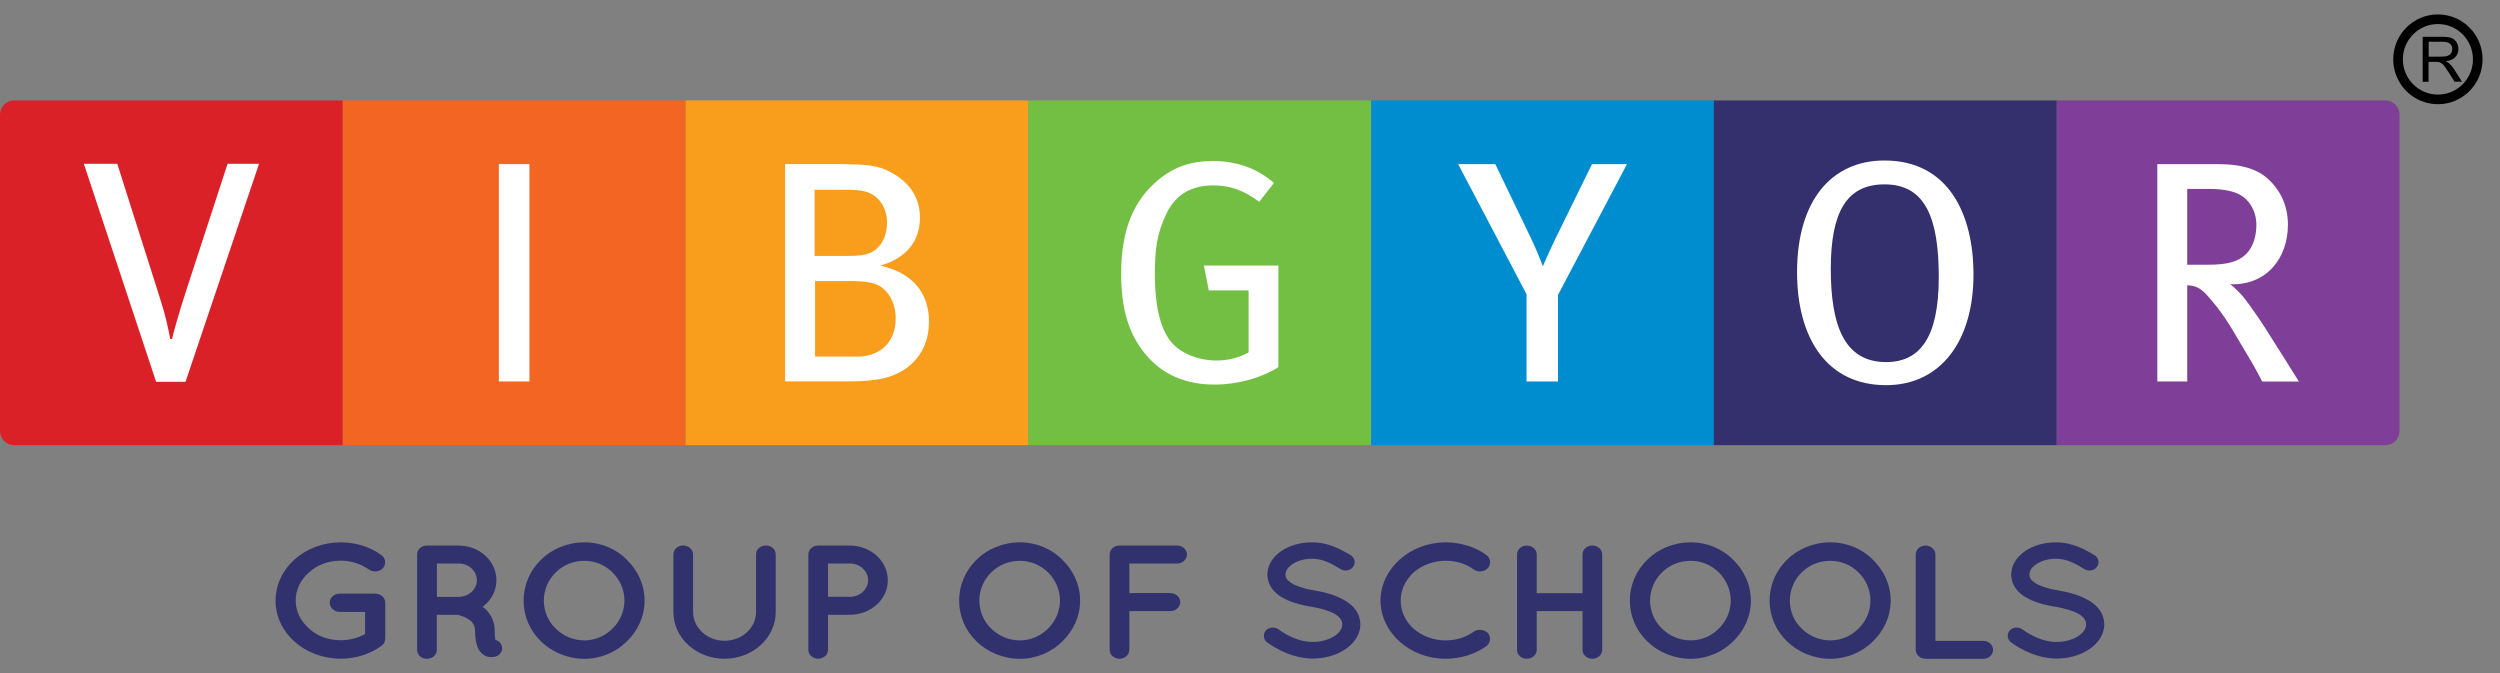
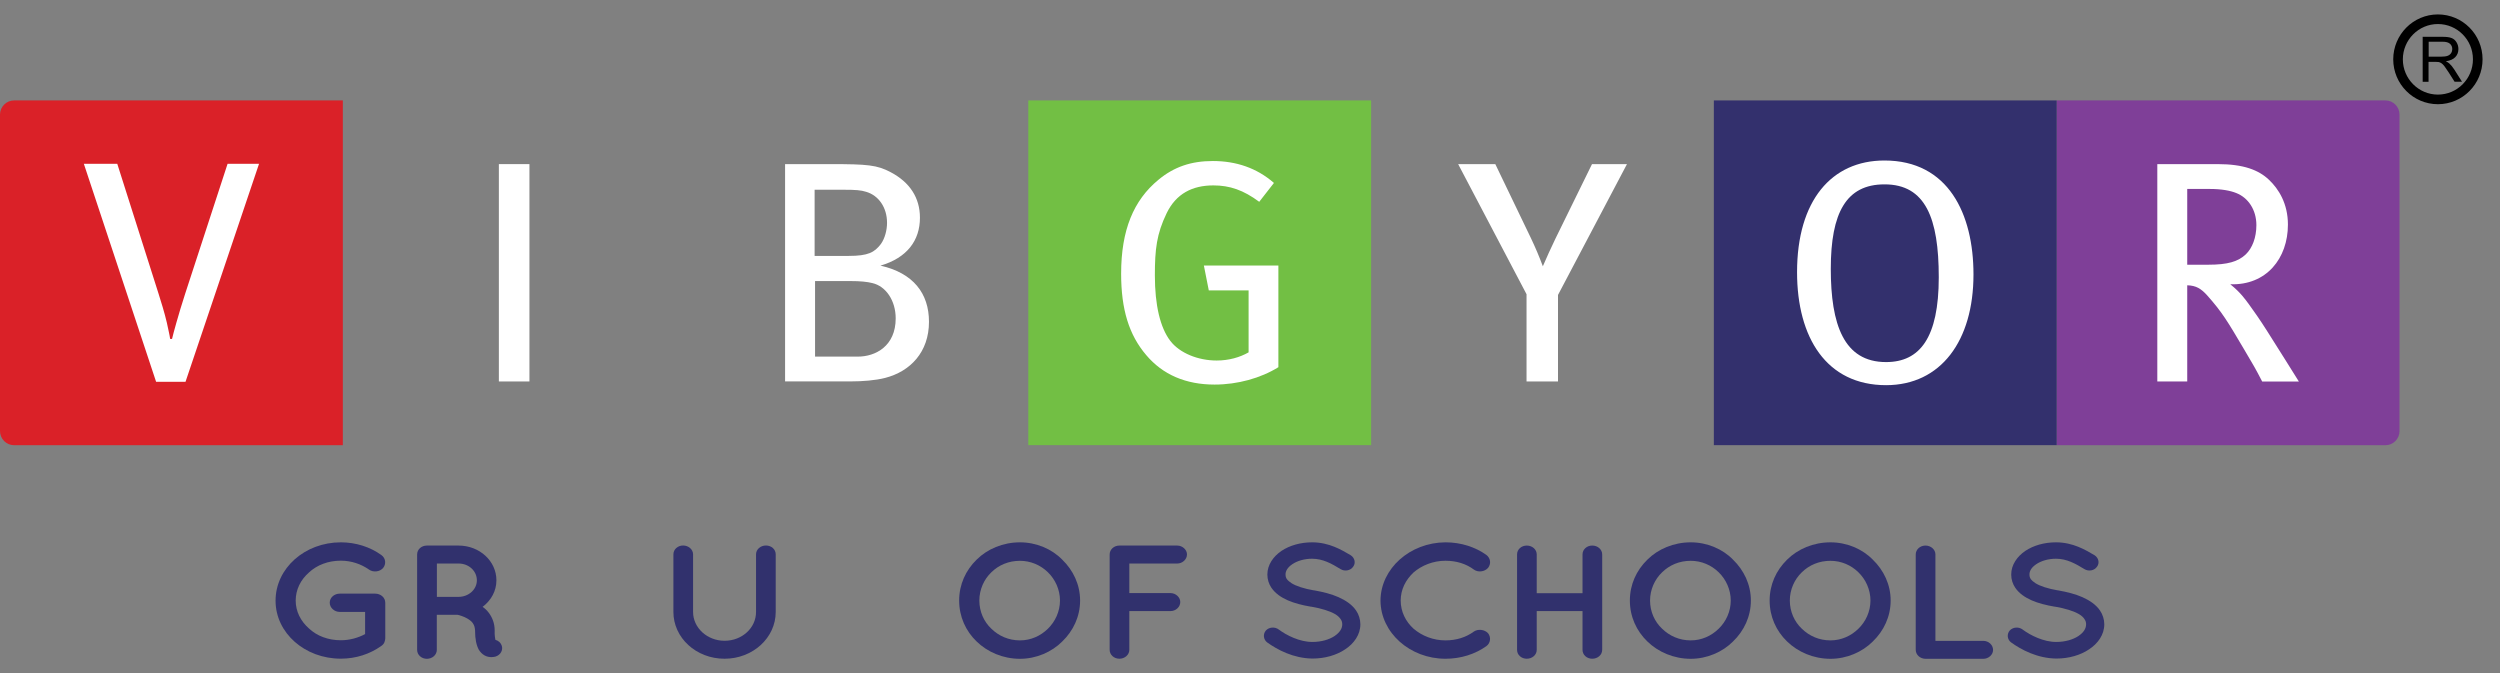
<svg xmlns="http://www.w3.org/2000/svg" width="130" height="35" viewBox="0 0 130 35" fill="none">
  <rect x="0" y="0" width="130" height="35" fill="#808080" stroke="none" />
  <path fill-rule="evenodd" clip-rule="evenodd" d="M106.947 5.222H124.044C124.446 5.222 124.775 5.553 124.775 5.958V22.416C124.775 22.821 124.446 23.151 124.044 23.151H106.947V5.222Z" fill="#7F3F98" />
  <path fill-rule="evenodd" clip-rule="evenodd" d="M17.831 5.222H0.731C0.329 5.222 0 5.553 0 5.958V22.416C0 22.821 0.329 23.151 0.731 23.151H17.827V5.222H17.831Z" fill="#DA2128" />
  <path d="M14.329 31.236C14.329 29.546 15.855 28.201 17.723 28.201C18.505 28.201 19.25 28.444 19.82 28.855C20.058 29.014 20.095 29.327 19.92 29.536C19.746 29.739 19.404 29.779 19.176 29.61C18.78 29.334 18.273 29.155 17.723 29.155C17.063 29.155 16.482 29.381 16.066 29.769C15.634 30.147 15.376 30.659 15.376 31.233C15.376 31.789 15.634 32.302 16.066 32.68C16.479 33.067 17.059 33.293 17.723 33.293C18.183 33.293 18.616 33.169 18.985 32.973V31.82H17.67C17.385 31.82 17.146 31.6 17.146 31.341C17.146 31.071 17.385 30.869 17.67 30.869H19.481C19.491 30.869 19.491 30.869 19.491 30.869C19.501 30.869 19.501 30.869 19.501 30.869C19.796 30.869 20.034 31.071 20.034 31.341V33.199C20.034 33.256 20.018 33.29 20.008 33.341C19.997 33.358 19.997 33.368 19.991 33.385V33.395C19.964 33.469 19.907 33.536 19.816 33.597C19.236 34.008 18.512 34.251 17.727 34.251C15.858 34.255 14.329 32.919 14.329 31.236Z" fill="#31316D" />
  <path d="M26.085 33.556C26.176 33.799 26.032 34.062 25.763 34.143C25.727 34.15 25.653 34.17 25.562 34.17C25.562 34.17 25.562 34.17 25.552 34.17C25.458 34.17 25.321 34.153 25.193 34.079C25.072 34.012 24.972 33.904 24.898 33.786C24.77 33.543 24.703 33.239 24.703 32.777C24.693 32.619 24.657 32.507 24.593 32.416C24.539 32.325 24.428 32.241 24.318 32.173C24.123 32.056 23.885 31.988 23.801 31.971H22.714V33.796C22.714 34.049 22.483 34.258 22.198 34.258C21.913 34.258 21.691 34.049 21.691 33.796V28.831C21.691 28.572 21.913 28.369 22.198 28.369C22.198 28.369 22.198 28.369 22.208 28.369H23.845C24.938 28.369 25.814 29.175 25.814 30.177C25.814 30.733 25.539 31.219 25.096 31.556C25.217 31.641 25.327 31.742 25.418 31.867C25.602 32.109 25.723 32.423 25.723 32.774C25.713 33.027 25.743 33.185 25.76 33.27C25.911 33.313 26.032 33.415 26.085 33.556ZM24.797 30.177C24.797 29.688 24.375 29.303 23.848 29.303H22.718V31.037H23.848C24.375 31.034 24.797 30.649 24.797 30.177Z" fill="#31316D" />
-   <path d="M32.589 29.101C33.159 29.654 33.518 30.396 33.518 31.229C33.518 32.062 33.159 32.811 32.589 33.358C32.046 33.904 31.237 34.258 30.392 34.258C29.51 34.258 28.698 33.904 28.138 33.358C27.568 32.811 27.229 32.062 27.229 31.229C27.229 30.396 27.568 29.658 28.138 29.101C28.698 28.545 29.51 28.201 30.392 28.201C31.237 28.201 32.049 28.545 32.589 29.101ZM32.472 31.229C32.472 30.656 32.223 30.127 31.844 29.759C31.459 29.381 30.942 29.162 30.392 29.162C29.802 29.162 29.288 29.381 28.903 29.759C28.517 30.13 28.279 30.659 28.279 31.229C28.279 31.803 28.517 32.332 28.903 32.693C29.288 33.071 29.805 33.3 30.392 33.3C30.945 33.3 31.459 33.074 31.844 32.693C32.223 32.329 32.472 31.799 32.472 31.229Z" fill="#31316D" />
  <path d="M37.677 34.254C36.195 34.254 35.017 33.162 35.017 31.823V28.828C35.017 28.568 35.239 28.366 35.524 28.366C35.799 28.366 36.04 28.568 36.04 28.828V31.823C36.04 32.646 36.775 33.32 37.677 33.32C38.59 33.32 39.314 32.649 39.314 31.823V28.828C39.314 28.568 39.545 28.366 39.831 28.366C40.116 28.366 40.337 28.568 40.337 28.828V31.823C40.337 33.162 39.15 34.254 37.677 34.254Z" fill="#31316D" />
-   <path d="M44.188 31.968H43.057V33.792C43.057 34.045 42.826 34.254 42.541 34.254C42.266 34.254 42.034 34.045 42.034 33.792V28.831C42.034 28.572 42.266 28.369 42.541 28.369H44.188C45.281 28.369 46.167 29.175 46.167 30.177C46.167 31.162 45.285 31.968 44.188 31.968ZM43.057 31.034H44.188C44.721 31.034 45.134 30.646 45.144 30.177C45.134 29.688 44.721 29.303 44.188 29.303H43.057V31.034Z" fill="#31316D" />
  <path d="M55.236 29.101C55.806 29.654 56.165 30.396 56.165 31.229C56.165 32.062 55.806 32.811 55.236 33.358C54.693 33.904 53.885 34.258 53.039 34.258C52.157 34.258 51.346 33.904 50.785 33.358C50.215 32.811 49.876 32.062 49.876 31.229C49.876 30.396 50.215 29.658 50.785 29.101C51.346 28.545 52.157 28.201 53.039 28.201C53.885 28.201 54.693 28.545 55.236 29.101ZM55.119 31.229C55.119 30.656 54.871 30.127 54.492 29.759C54.106 29.381 53.589 29.162 53.039 29.162C52.449 29.162 51.936 29.381 51.55 29.759C51.164 30.13 50.926 30.659 50.926 31.229C50.926 31.803 51.164 32.332 51.55 32.693C51.936 33.071 52.452 33.3 53.039 33.3C53.593 33.3 54.106 33.074 54.492 32.693C54.867 32.329 55.119 31.799 55.119 31.229Z" fill="#31316D" />
  <path d="M57.702 33.792V28.831C57.702 28.578 57.923 28.369 58.208 28.369H58.218C58.218 28.369 58.218 28.369 58.235 28.369H61.217C61.482 28.369 61.723 28.578 61.723 28.831C61.723 29.091 61.485 29.303 61.217 29.303H58.725V30.841H60.868C61.143 30.841 61.374 31.061 61.374 31.303C61.374 31.563 61.143 31.776 60.868 31.776H58.725V33.792C58.725 34.045 58.493 34.254 58.208 34.254C57.923 34.254 57.702 34.045 57.702 33.792Z" fill="#31316D" />
  <path d="M65.822 32.791C65.986 32.605 66.292 32.582 66.493 32.733C66.899 33.037 67.596 33.388 68.25 33.381C68.71 33.381 69.126 33.256 69.401 33.071C69.676 32.885 69.797 32.676 69.797 32.464C69.797 32.356 69.77 32.278 69.713 32.194C69.656 32.11 69.575 32.025 69.438 31.941C69.169 31.782 68.72 31.637 68.177 31.546H68.156C67.724 31.472 67.321 31.371 66.969 31.219C66.62 31.067 66.315 30.858 66.114 30.565C65.976 30.363 65.903 30.127 65.903 29.873C65.903 29.368 66.215 28.933 66.637 28.646C67.07 28.359 67.63 28.201 68.23 28.201C69.112 28.201 69.766 28.595 70.236 28.872C70.447 29.007 70.511 29.277 70.364 29.469C70.226 29.671 69.931 29.729 69.71 29.594C69.24 29.307 68.79 29.054 68.227 29.054C67.814 29.054 67.445 29.172 67.197 29.341C66.949 29.509 66.848 29.695 66.848 29.87C66.848 29.971 66.868 30.039 66.912 30.106C66.959 30.174 67.04 30.248 67.16 30.326C67.398 30.477 67.814 30.612 68.311 30.697H68.331C68.8 30.781 69.233 30.889 69.599 31.051C69.975 31.219 70.306 31.438 70.518 31.749C70.655 31.951 70.739 32.204 70.739 32.464C70.739 33.003 70.407 33.465 69.948 33.766C69.498 34.069 68.898 34.245 68.247 34.245C67.254 34.234 66.416 33.782 65.892 33.405C65.695 33.256 65.668 32.976 65.822 32.791Z" fill="#31316D" />
  <path d="M71.786 31.229C71.796 29.563 73.322 28.211 75.163 28.201C75.972 28.201 76.71 28.444 77.29 28.855C77.511 29.024 77.548 29.317 77.38 29.529C77.196 29.739 76.857 29.772 76.646 29.621C76.24 29.317 75.734 29.159 75.163 29.159C74.529 29.159 73.939 29.395 73.506 29.766C73.094 30.154 72.836 30.656 72.836 31.229C72.836 31.803 73.094 32.322 73.506 32.693C73.939 33.064 74.526 33.3 75.163 33.3C75.734 33.3 76.23 33.142 76.646 32.838C76.857 32.696 77.199 32.73 77.38 32.929C77.545 33.138 77.508 33.442 77.29 33.6C76.71 34.012 75.975 34.255 75.163 34.255C73.322 34.255 71.792 32.902 71.786 31.229Z" fill="#31316D" />
  <path d="M78.887 33.792V28.831C78.887 28.572 79.108 28.369 79.393 28.369C79.678 28.369 79.91 28.572 79.91 28.831V30.848H82.291V28.831C82.291 28.572 82.512 28.369 82.797 28.369C83.083 28.369 83.314 28.572 83.314 28.831V33.792C83.314 34.052 83.083 34.254 82.797 34.254C82.512 34.254 82.291 34.052 82.291 33.792V31.776H79.91V33.792C79.91 34.052 79.678 34.254 79.393 34.254C79.108 34.254 78.887 34.052 78.887 33.792Z" fill="#31316D" />
  <path d="M90.116 29.101C90.686 29.654 91.045 30.396 91.045 31.229C91.045 32.062 90.686 32.811 90.116 33.358C89.573 33.904 88.764 34.258 87.919 34.258C87.037 34.258 86.225 33.904 85.665 33.358C85.095 32.811 84.753 32.062 84.753 31.229C84.753 30.396 85.092 29.658 85.665 29.101C86.225 28.545 87.037 28.201 87.919 28.201C88.764 28.201 89.576 28.545 90.116 29.101ZM89.999 31.229C89.999 30.656 89.751 30.127 89.372 29.759C88.986 29.381 88.469 29.162 87.919 29.162C87.329 29.162 86.816 29.381 86.43 29.759C86.044 30.13 85.803 30.659 85.803 31.229C85.803 31.803 86.041 32.332 86.43 32.693C86.816 33.071 87.332 33.3 87.919 33.3C88.473 33.3 88.986 33.074 89.372 32.693C89.751 32.329 89.999 31.799 89.999 31.229Z" fill="#31316D" />
  <path d="M97.385 29.101C97.955 29.654 98.314 30.396 98.314 31.229C98.314 32.062 97.955 32.811 97.385 33.358C96.841 33.904 96.033 34.258 95.184 34.258C94.302 34.258 93.491 33.904 92.93 33.358C92.36 32.811 92.021 32.062 92.021 31.229C92.021 30.396 92.36 29.658 92.93 29.101C93.491 28.545 94.302 28.201 95.184 28.201C96.033 28.201 96.841 28.545 97.385 29.101ZM97.264 31.229C97.264 30.656 97.016 30.127 96.637 29.759C96.251 29.381 95.734 29.162 95.184 29.162C94.594 29.162 94.081 29.381 93.695 29.759C93.309 30.13 93.071 30.659 93.071 31.229C93.071 31.803 93.309 32.332 93.695 32.693C94.081 33.071 94.597 33.3 95.184 33.3C95.738 33.3 96.251 33.074 96.637 32.693C97.016 32.329 97.264 31.799 97.264 31.229Z" fill="#31316D" />
  <path d="M99.618 33.792V28.831C99.618 28.578 99.84 28.369 100.125 28.369C100.41 28.369 100.642 28.578 100.642 28.831V33.324H103.134C103.402 33.324 103.64 33.533 103.64 33.796C103.64 34.049 103.402 34.258 103.134 34.258H100.152C100.135 34.258 100.135 34.258 100.135 34.258C100.125 34.258 100.125 34.258 100.125 34.258C99.84 34.254 99.618 34.045 99.618 33.792Z" fill="#31316D" />
  <path d="M104.502 32.791C104.667 32.605 104.972 32.582 105.173 32.733C105.579 33.037 106.277 33.388 106.931 33.381C107.39 33.381 107.806 33.256 108.081 33.071C108.356 32.885 108.477 32.676 108.477 32.464C108.477 32.356 108.45 32.278 108.393 32.194C108.339 32.11 108.256 32.025 108.118 31.941C107.85 31.782 107.4 31.637 106.857 31.546H106.837C106.404 31.472 105.998 31.371 105.649 31.219C105.301 31.067 104.995 30.858 104.794 30.565C104.657 30.363 104.583 30.127 104.583 29.873C104.583 29.368 104.895 28.933 105.317 28.646C105.75 28.359 106.31 28.201 106.911 28.201C107.793 28.201 108.447 28.595 108.916 28.872C109.128 29.007 109.191 29.277 109.044 29.469C108.906 29.671 108.611 29.729 108.39 29.594C107.92 29.307 107.471 29.054 106.911 29.054C106.495 29.054 106.129 29.172 105.881 29.341C105.633 29.509 105.532 29.695 105.532 29.87C105.532 29.971 105.552 30.039 105.596 30.106C105.643 30.174 105.723 30.248 105.844 30.326C106.082 30.477 106.498 30.612 106.994 30.697H107.011C107.481 30.781 107.913 30.889 108.282 31.051C108.658 31.219 108.99 31.438 109.201 31.749C109.339 31.951 109.423 32.204 109.423 32.464C109.423 33.003 109.091 33.465 108.631 33.766C108.182 34.069 107.581 34.245 106.931 34.245C105.938 34.234 105.099 33.782 104.576 33.405C104.375 33.256 104.348 32.976 104.502 32.791Z" fill="#31316D" />
-   <path d="M35.648 5.222H17.821V23.148H35.648V5.222Z" fill="#F26522" />
-   <path d="M53.479 5.222H35.651V23.148H53.479V5.222Z" fill="#F99D1C" />
  <path d="M71.299 5.222H53.472V23.148H71.299V5.222Z" fill="#72BF44" />
-   <path d="M89.127 5.222H71.299V23.148H89.127V5.222Z" fill="#008DD0" />
  <path d="M106.947 5.222H89.12V23.148H106.947V5.222Z" fill="#33306D" />
  <path d="M27.531 8.534H25.941V19.836H27.531V8.534Z" fill="white" />
  <path fill-rule="evenodd" clip-rule="evenodd" d="M46.576 16.555C46.576 17.998 45.526 18.544 44.607 18.544H42.383V14.615H44.198C44.748 14.615 45.093 14.652 45.362 14.72C46.069 14.882 46.576 15.634 46.576 16.555ZM46.126 11.587C46.126 11.961 46.016 12.393 45.808 12.686C45.472 13.128 45.137 13.307 44.137 13.307H42.36V9.867H43.896C44.469 9.867 44.775 9.887 45.043 9.975C45.694 10.167 46.126 10.794 46.126 11.587ZM48.307 16.733C48.307 15.259 47.492 14.197 45.784 13.813C47.166 13.408 47.837 12.507 47.837 11.32C47.837 10.285 47.31 9.479 46.318 8.956C45.61 8.578 45.103 8.534 43.205 8.534H40.824V19.833H44.251C44.842 19.833 45.523 19.782 46.029 19.651C47.337 19.314 48.307 18.308 48.307 16.733Z" fill="white" />
  <path fill-rule="evenodd" clip-rule="evenodd" d="M66.476 19.094V13.809H62.602L62.857 15.101H64.927V18.322C64.474 18.582 63.9 18.747 63.266 18.747C62.3 18.747 61.344 18.362 60.855 17.725C60.331 17.037 60.053 15.877 60.053 14.315C60.053 12.97 60.144 12.163 60.667 11.084C61.16 10.069 62.005 9.641 63.095 9.641C63.947 9.641 64.658 9.884 65.48 10.494L66.245 9.513C65.356 8.737 64.282 8.373 63.068 8.373C61.941 8.373 61.049 8.676 60.241 9.347C58.943 10.413 58.299 11.968 58.299 14.231C58.299 16.086 58.705 17.411 59.603 18.464C60.465 19.485 61.663 19.998 63.159 19.998C64.353 19.998 65.56 19.664 66.476 19.094Z" fill="white" />
  <path fill-rule="evenodd" clip-rule="evenodd" d="M84.602 8.534H82.784L80.886 12.403C80.641 12.909 80.426 13.388 80.228 13.846C80.04 13.341 79.839 12.868 79.611 12.389L77.756 8.534H75.824L79.38 15.3V19.836H81.016V15.337L84.602 8.534Z" fill="white" />
  <path fill-rule="evenodd" clip-rule="evenodd" d="M100.816 14.416C100.816 17.567 99.83 18.828 98.076 18.828C95.872 18.828 95.201 16.865 95.201 13.978C95.201 11.064 96.003 9.587 97.992 9.587C100.128 9.583 100.816 11.351 100.816 14.416ZM102.621 14.271C102.621 11.118 101.309 8.346 97.992 8.346C95.241 8.346 93.447 10.427 93.447 14.153C93.447 17.556 94.976 20.029 98.079 20.029C100.92 20.025 102.621 17.729 102.621 14.271Z" fill="white" />
  <path fill-rule="evenodd" clip-rule="evenodd" d="M117.332 11.705C117.332 12.352 117.121 12.899 116.782 13.226C116.383 13.604 115.836 13.765 114.84 13.765H113.736V9.826H114.917C115.511 9.826 115.97 9.91 116.289 10.039C116.909 10.285 117.332 10.912 117.332 11.705ZM119.539 19.836C119.311 19.479 118.395 17.998 117.902 17.233C117.526 16.636 117.178 16.143 116.953 15.836C116.758 15.573 116.507 15.206 115.973 14.781C117.855 14.848 118.972 13.431 118.972 11.681C118.972 10.582 118.489 9.826 117.989 9.351C117.449 8.838 116.664 8.534 115.323 8.534H112.18V19.836H113.736V14.835C114.209 14.848 114.454 15.017 114.753 15.337C115.558 16.238 115.836 16.716 116.691 18.163C117.151 18.936 117.302 19.195 117.634 19.84H119.539V19.836Z" fill="white" />
  <path fill-rule="evenodd" clip-rule="evenodd" d="M13.47 8.518H11.834L9.633 15.26C9.432 15.887 9.305 16.305 9.174 16.771C9.06 17.186 8.999 17.388 8.946 17.624H8.848C8.815 17.388 8.748 17.135 8.674 16.771C8.56 16.278 8.372 15.671 8.245 15.273L6.098 8.518H4.36L8.117 19.853H9.647L13.47 8.518Z" fill="white" />
  <path fill-rule="evenodd" clip-rule="evenodd" d="M126.287 2.946H126.948C127.089 2.946 127.2 2.932 127.277 2.902C127.357 2.872 127.414 2.828 127.458 2.76C127.498 2.696 127.518 2.625 127.518 2.551C127.518 2.44 127.478 2.349 127.401 2.278C127.321 2.207 127.196 2.17 127.025 2.17H126.291V2.946H126.287ZM125.979 4.254V1.914H127.009C127.217 1.914 127.374 1.934 127.482 1.978C127.589 2.018 127.676 2.093 127.74 2.2C127.804 2.305 127.837 2.423 127.837 2.551C127.837 2.717 127.783 2.858 127.676 2.969C127.569 3.084 127.404 3.155 127.183 3.185C127.264 3.226 127.327 3.263 127.367 3.303C127.458 3.388 127.542 3.489 127.622 3.614L128.025 4.251H127.639L127.331 3.765C127.24 3.624 127.166 3.516 127.109 3.442C127.052 3.367 126.999 3.317 126.952 3.286C126.905 3.256 126.858 3.236 126.811 3.226C126.777 3.219 126.72 3.216 126.64 3.216H126.284V4.254H125.979Z" fill="black" />
  <path d="M126.771 1C127.914 1 128.843 1.931 128.843 3.084C128.843 4.234 127.918 5.169 126.771 5.169C125.627 5.169 124.698 4.234 124.698 3.084C124.701 1.934 125.627 1 126.771 1Z" stroke="black" stroke-width="0.5" stroke-miterlimit="22.926" />
</svg>